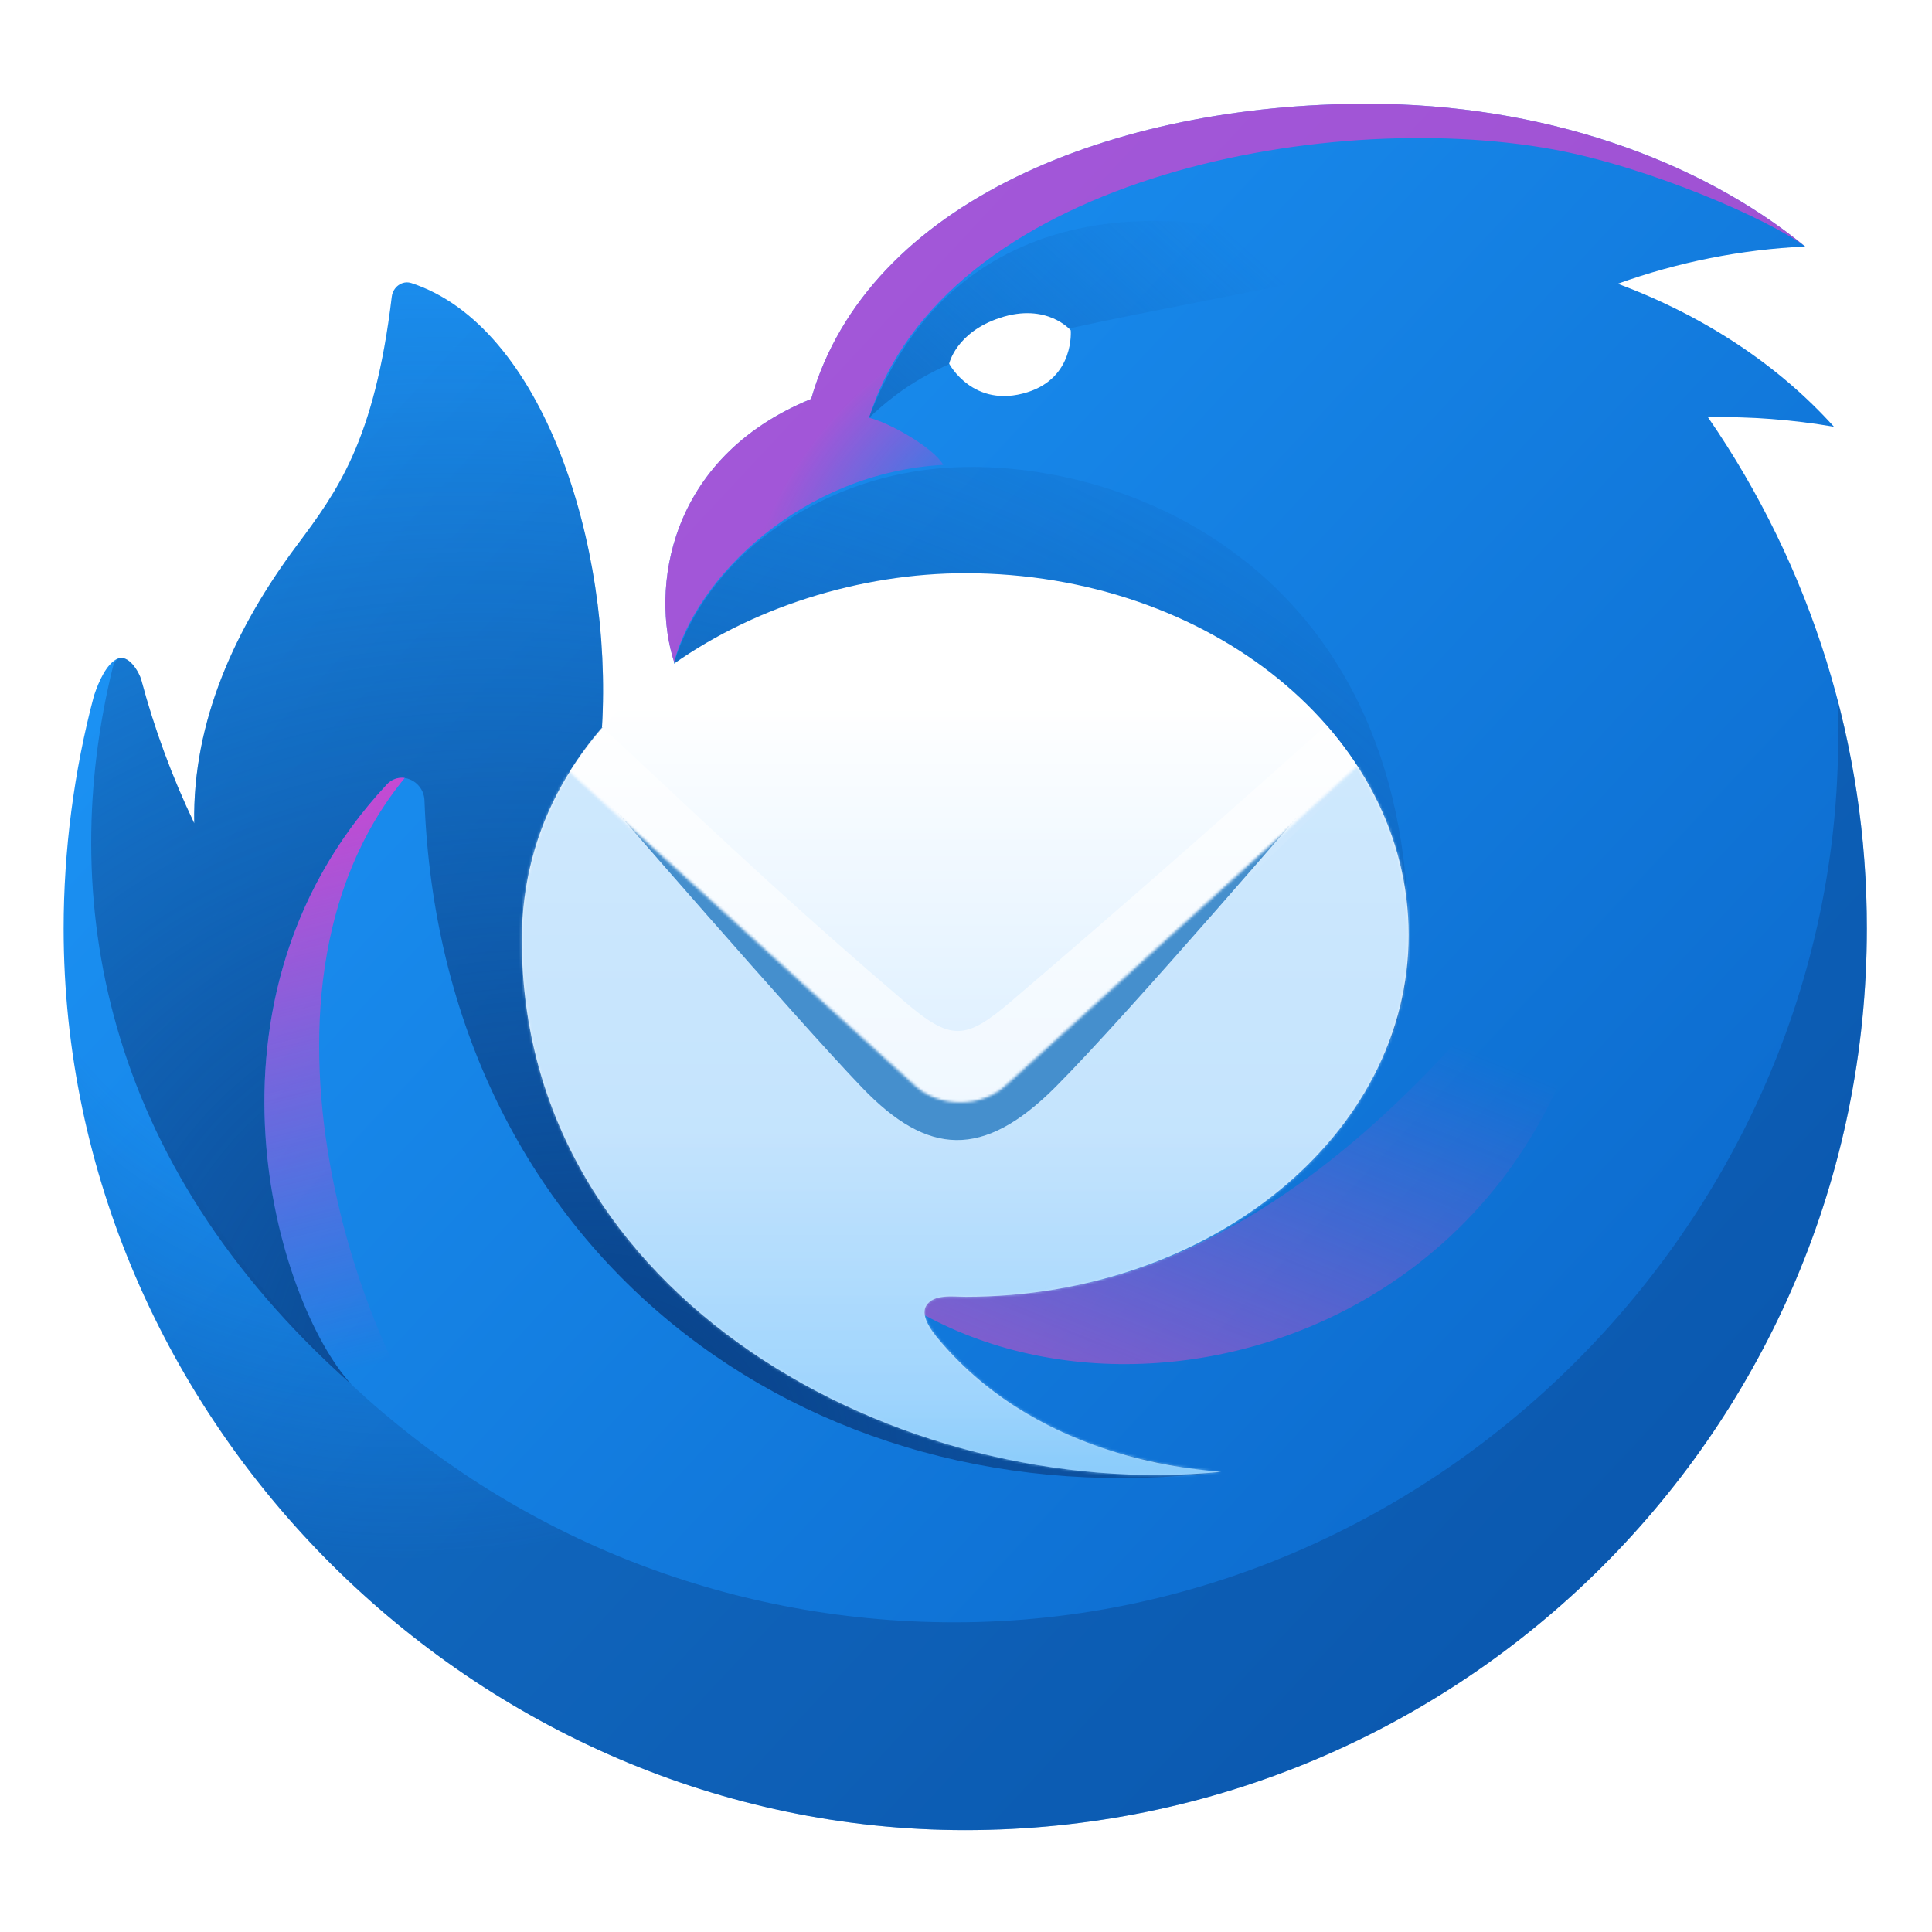
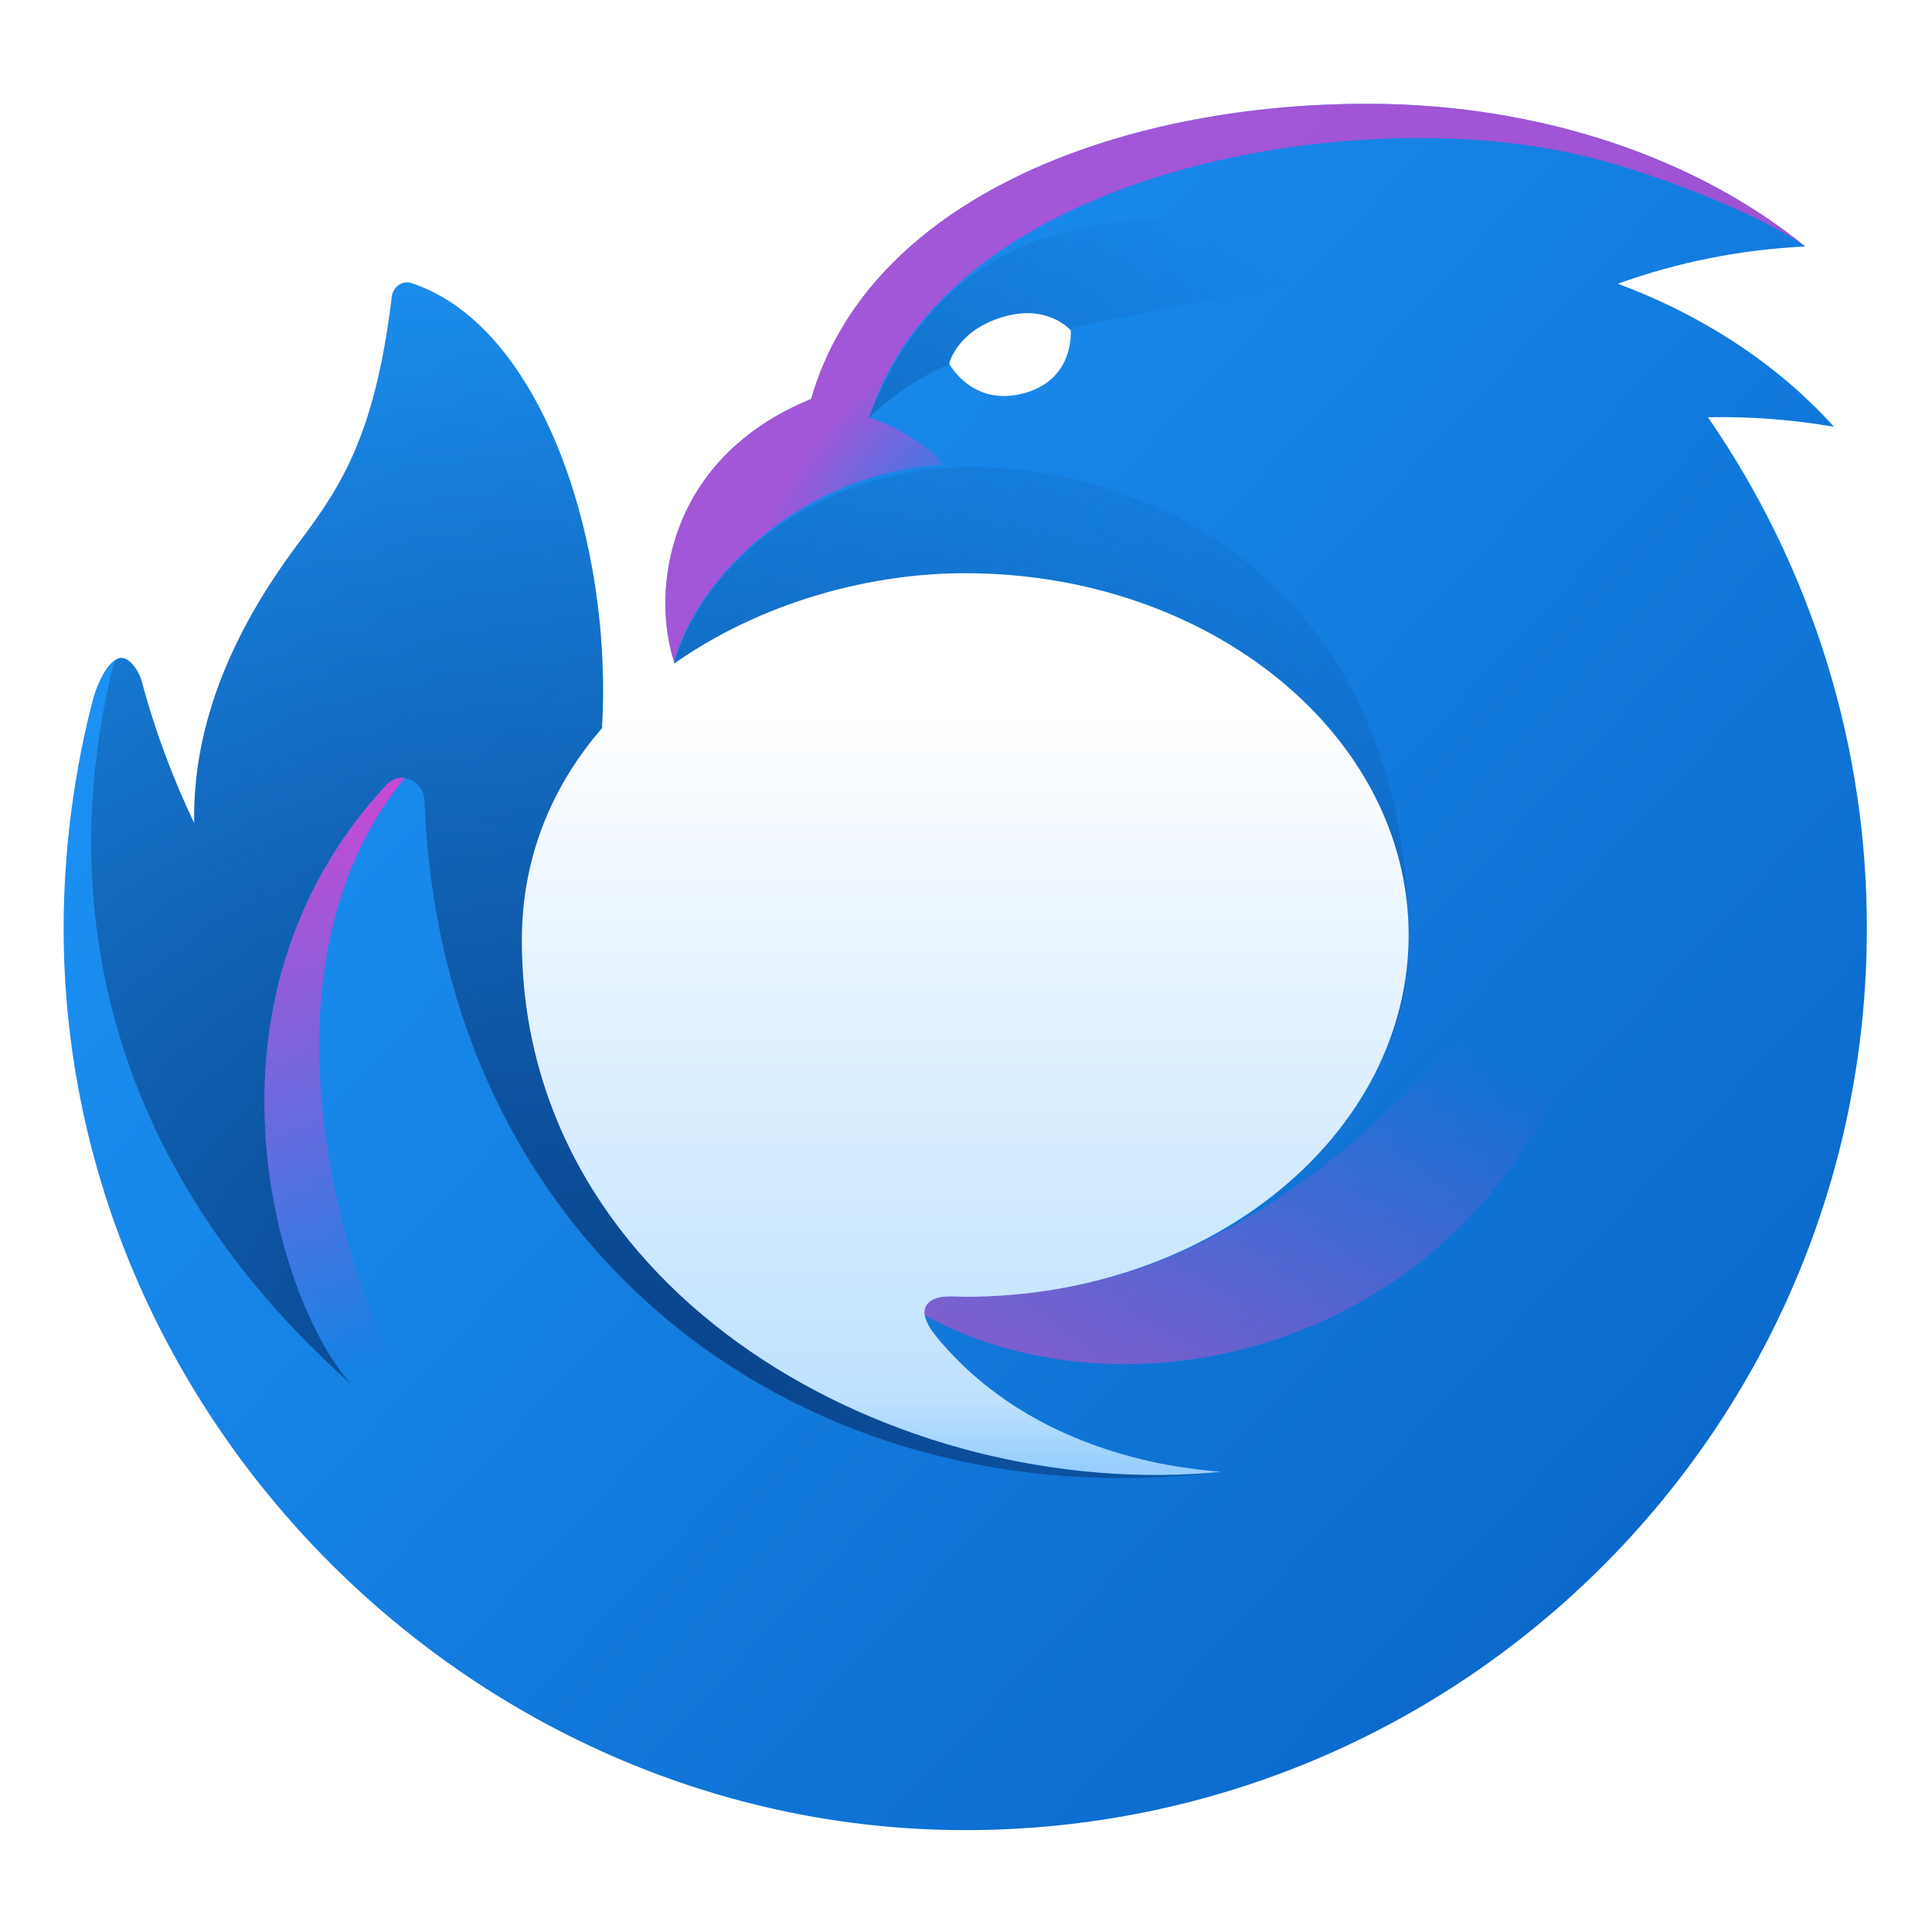
<svg xmlns="http://www.w3.org/2000/svg" fill="none" viewBox="0 0 750 750">
  <linearGradient id="a" gradientUnits="userSpaceOnUse" x1="146.185" x2="639.585" y1="155.649" y2="615.869">
    <stop offset="0" stop-color="#1b91f3" />
    <stop offset="1" stop-color="#0b68cb" />
  </linearGradient>
  <linearGradient id="b" gradientUnits="userSpaceOnUse" x1="283.475" x2="461.015" y1="273.458" y2="75.818">
    <stop offset="0" stop-color="#0f5db0" />
    <stop offset="1" stop-color="#0f5db0" stop-opacity="0" />
  </linearGradient>
  <linearGradient id="c" gradientUnits="userSpaceOnUse" x1="594.625" x2="512.075" y1="416.559" y2="619.249">
    <stop offset="0" stop-color="#e247c4" stop-opacity="0" />
    <stop offset="1" stop-color="#e247c4" stop-opacity=".64" />
  </linearGradient>
  <linearGradient id="d" gradientUnits="userSpaceOnUse" x1="82.716" x2="155.445" y1="234.79" y2="527.51">
    <stop offset=".1" stop-color="#ef3acc" />
    <stop offset="1" stop-color="#ef3acc" stop-opacity="0" />
  </linearGradient>
  <linearGradient id="e" gradientUnits="userSpaceOnUse" x1="374.705" x2="374.705" y1="273.95" y2="569.949">
    <stop offset="0" stop-color="#fff" />
    <stop offset=".91" stop-color="#bee1fe" />
    <stop offset="1" stop-color="#96cefd" />
  </linearGradient>
  <linearGradient id="f" gradientUnits="userSpaceOnUse" x1="380.245" x2="380.245" y1="441.449" y2="565.449">
    <stop offset="0" stop-color="#bce0fd" />
    <stop offset="1" stop-color="#88ccfc" />
  </linearGradient>
  <radialGradient id="g" cx="0" cy="0" gradientTransform="matrix(117.93 271.45 -260.039 112.973 145.274 314)" gradientUnits="userSpaceOnUse" r="1">
    <stop offset=".53" stop-color="#0b4186" stop-opacity="0" />
    <stop offset="1" stop-color="#0b4186" stop-opacity=".45" />
  </radialGradient>
  <radialGradient id="h" cx="0" cy="0" gradientTransform="matrix(-38.95 -49.86 82.507 -64.454 383.705 192.449)" gradientUnits="userSpaceOnUse" r="1">
    <stop offset="0" stop-color="#ef3acc" stop-opacity="0" />
    <stop offset="1" stop-color="#ef3acc" stop-opacity=".64" />
  </radialGradient>
  <radialGradient id="i" cx="0" cy="0" gradientTransform="matrix(200.5 -415.91 513.771 247.677 242.704 551.15)" gradientUnits="userSpaceOnUse" r="1">
    <stop offset=".02" stop-color="#094188" />
    <stop offset=".97" stop-color="#0b4186" stop-opacity="0" />
  </radialGradient>
  <filter id="j" color-interpolation-filters="sRGB" filterUnits="userSpaceOnUse" height="198.416" width="341.88" x="201.475" y="276.158">
    <feFlood flood-opacity="0" result="BackgroundImageFix" />
    <feBlend in="SourceGraphic" in2="BackgroundImageFix" result="shape" />
    <feGaussianBlur result="effect1_foregroundBlur_106_1002" stdDeviation="16" />
  </filter>
  <mask id="k" height="276" maskUnits="userSpaceOnUse" width="345" x="202" y="297">
    <path d="m546.835 362.969c0 77.57-77.07 140.45-172.13 140.45-4.59 0-12.3-1.18-15.11 3.4-2.81 4.56 3.38 11.6 6.95 15.63 37.16 42.04 91.07 47.33 105.22 48.72l2.23.22c-124.88 12.08-271.38-67.7-271.42-206.37-.131-23.089 6.295-45.74 18.53-65.32l134.08 121.78c9.54 8.66 25.61 8.66 35.15 0l136.62-124.09c12.7 19.58 19.88 41.9 19.88 65.58z" fill="#fff" />
  </mask>
  <path d="m314.805 154.949h.06c22.04-77.05 118.08-114.66 215.95-114.66 67.63 0 128.341 21.41 169.961 55.4-24.838 1.171-49.362 6.045-72.76 14.46 33.63 12.5 62.519 31.73 83.929 55.52-16.153-2.78-32.532-4.019-48.919-3.7 40.276 58.343 61.794 127.585 61.68 198.48 0 193.3-156.701 350-350.001 350-190.32 0-350-159.35-350-350 0-30.11 4-61.2 11.77-90.36 2.04-6.12 4.88-11.99 8.65-14.14 4.72-2.69 9.02 5.33 9.71 7.94 5.118 19.17 12.004 37.823 20.57 55.72-.75-39.96 16.32-76.36 39.8-107.84 15.66-20.99 30.18-40.44 36.88-96.57.45-3.77 4.02-6.48 7.63-5.3 50.96 16.68 78.2 101.54 73.97 172.5 28.15 4.03 28.02-25.38 28.02-25.38-9-27.66-3-79.07 53-102.07z" fill="url(#a)" />
-   <path d="m713.254 271.32c8.51 192.5-149.74 358.47-342.71 358.47-180.65 0-328.679-139.63-342.069-316.85-2.389 16.596-3.645 33.334-3.76 50.1 1.37 189.62 160.659 347.41 349.999 347.41 193.3 0 350-156.7 350-350 0-30.8-3.99-60.67-11.46-89.13z" fill="url(#g)" opacity=".9" />
  <path d="m366.175 180.459c-3.77-6.67-21.18-16.54-28.79-18.26 28.8-92.25 175.521-120.57 265.321-104.25 37.37 6.8 83.91 27.16 98.07 37.74-41.62-33.99-102.341-55.4-169.961-55.4-97.87 0-193.91 37.61-215.95 114.66h-.16c-56 23-62 74.43-53 102.08 8.64-32.99 49.75-73.53 104.47-76.57z" fill="url(#h)" />
  <path d="m467.885 116.748c-78.62 15.47-104.31 20.53-130.62 45.54 29.55-78.23 104.98-94.09 194.86-58.43-21.391 4.41-42.805 8.71-64.24 12.9z" fill="url(#b)" />
  <path d="m43.705 259.38c-21.48 87.94-4.88 191.3 92.699 278.04-29.05-31.77-64.519-149.07 13.75-232.87 5.27-5.65 14.34-1.5 14.63 6.22 6.45 174.16 146.98 280.53 309 260.64-50.2-2.82-216.22-60.97-92.72-83.97 64.55-12.03 165.76-30.88 165.76-121.7 0-147.22-113.83-190.26-182.86-183.86-47.24 4.38-89.29 34.36-102.23 75.13 4.97 16.07-14.84 27.32-28.05 25.43 4.24-70.95-23-155.86-73.97-172.54-3.6-1.18-7.18 1.53-7.63 5.3-6.7 56.13-21.22 75.58-36.87 96.57-23.489 31.49-40.559 67.88-39.809 107.84-8.566-17.897-15.452-36.55-20.57-55.72-.57-2.16-3.7-8.19-7.48-8.47-2.05-.15-3.14 1.85-3.65 3.96z" fill="url(#i)" />
  <path d="m337.695 496.349c95.04 77.17 286.17 19.31 286.17-168.32-77.16 116.96-175.44 197.64-286.16 168.32z" fill="url(#c)" />
  <path d="m150.155 304.55c.864-.967 1.953-1.706 3.17-2.153 1.217-.446 2.526-.586 3.81-.407-70.059 85.45-13.549 235.52 25.231 272.39 2.17 6.14-36.791-25.79-42.161-33.26-29.5-25.03-71.779-149.06 9.95-236.57z" fill="url(#d)" />
  <path d="m374.705 503.419c95.06 0 172.13-62.879 172.13-140.449s-77.07-140.45-172.13-140.45c-81.1 0-172.17 52.76-172.13 142.5.04 138.67 146.54 218.45 271.42 206.37-9.38-1.09-67.9-4.2-107.45-48.94-3.57-4.03-9.76-11.07-6.95-15.64 2.8-4.57 10.52-3.4 15.1-3.4z" fill="url(#e)" />
-   <path d="m528.085 299.15-136.04 130.18c-12.07 8.58-24.92 9.2-37.6 1.42l-133.43-131.12c3.807-6.118 8.087-11.929 12.8-17.38l14 13.1c35.04 32.84 63.37 59.37 103.3 93.45 18.02 15.38 23.62 15.08 41.3 0 45.68-39 79.09-68.5 122.52-107.29 4.841 5.526 9.235 11.428 13.14 17.65z" fill="#fff" opacity=".6" />
  <g mask="url(#k)">
-     <path d="m162.705 200.979h435.07v394.47h-435.07z" fill="url(#f)" opacity=".7" />
    <g filter="url(#j)">
-       <path clip-rule="evenodd" d="m334.745 422.298c-25.35-26.38-101.27-114.03-101.27-114.03l5.87.26 118.86 88.77c8.9 6.47 21.6 6.4 30.42-.15l116.55-88.5 6.18-.49s-73.44 85.57-101.57 113.76-49.69 26.76-75.04.38z" fill="#458fcd" fill-rule="evenodd" />
-     </g>
+       </g>
  </g>
  <path d="m398.855 152.258c18.42-5.8 16.8-24.03 16.8-24.03s-9.21-10.85-27.46-4.84c-17.08 5.63-19.73 17.8-19.73 17.8s9.33 17.7 30.39 11.07z" fill="#fff" />
</svg>